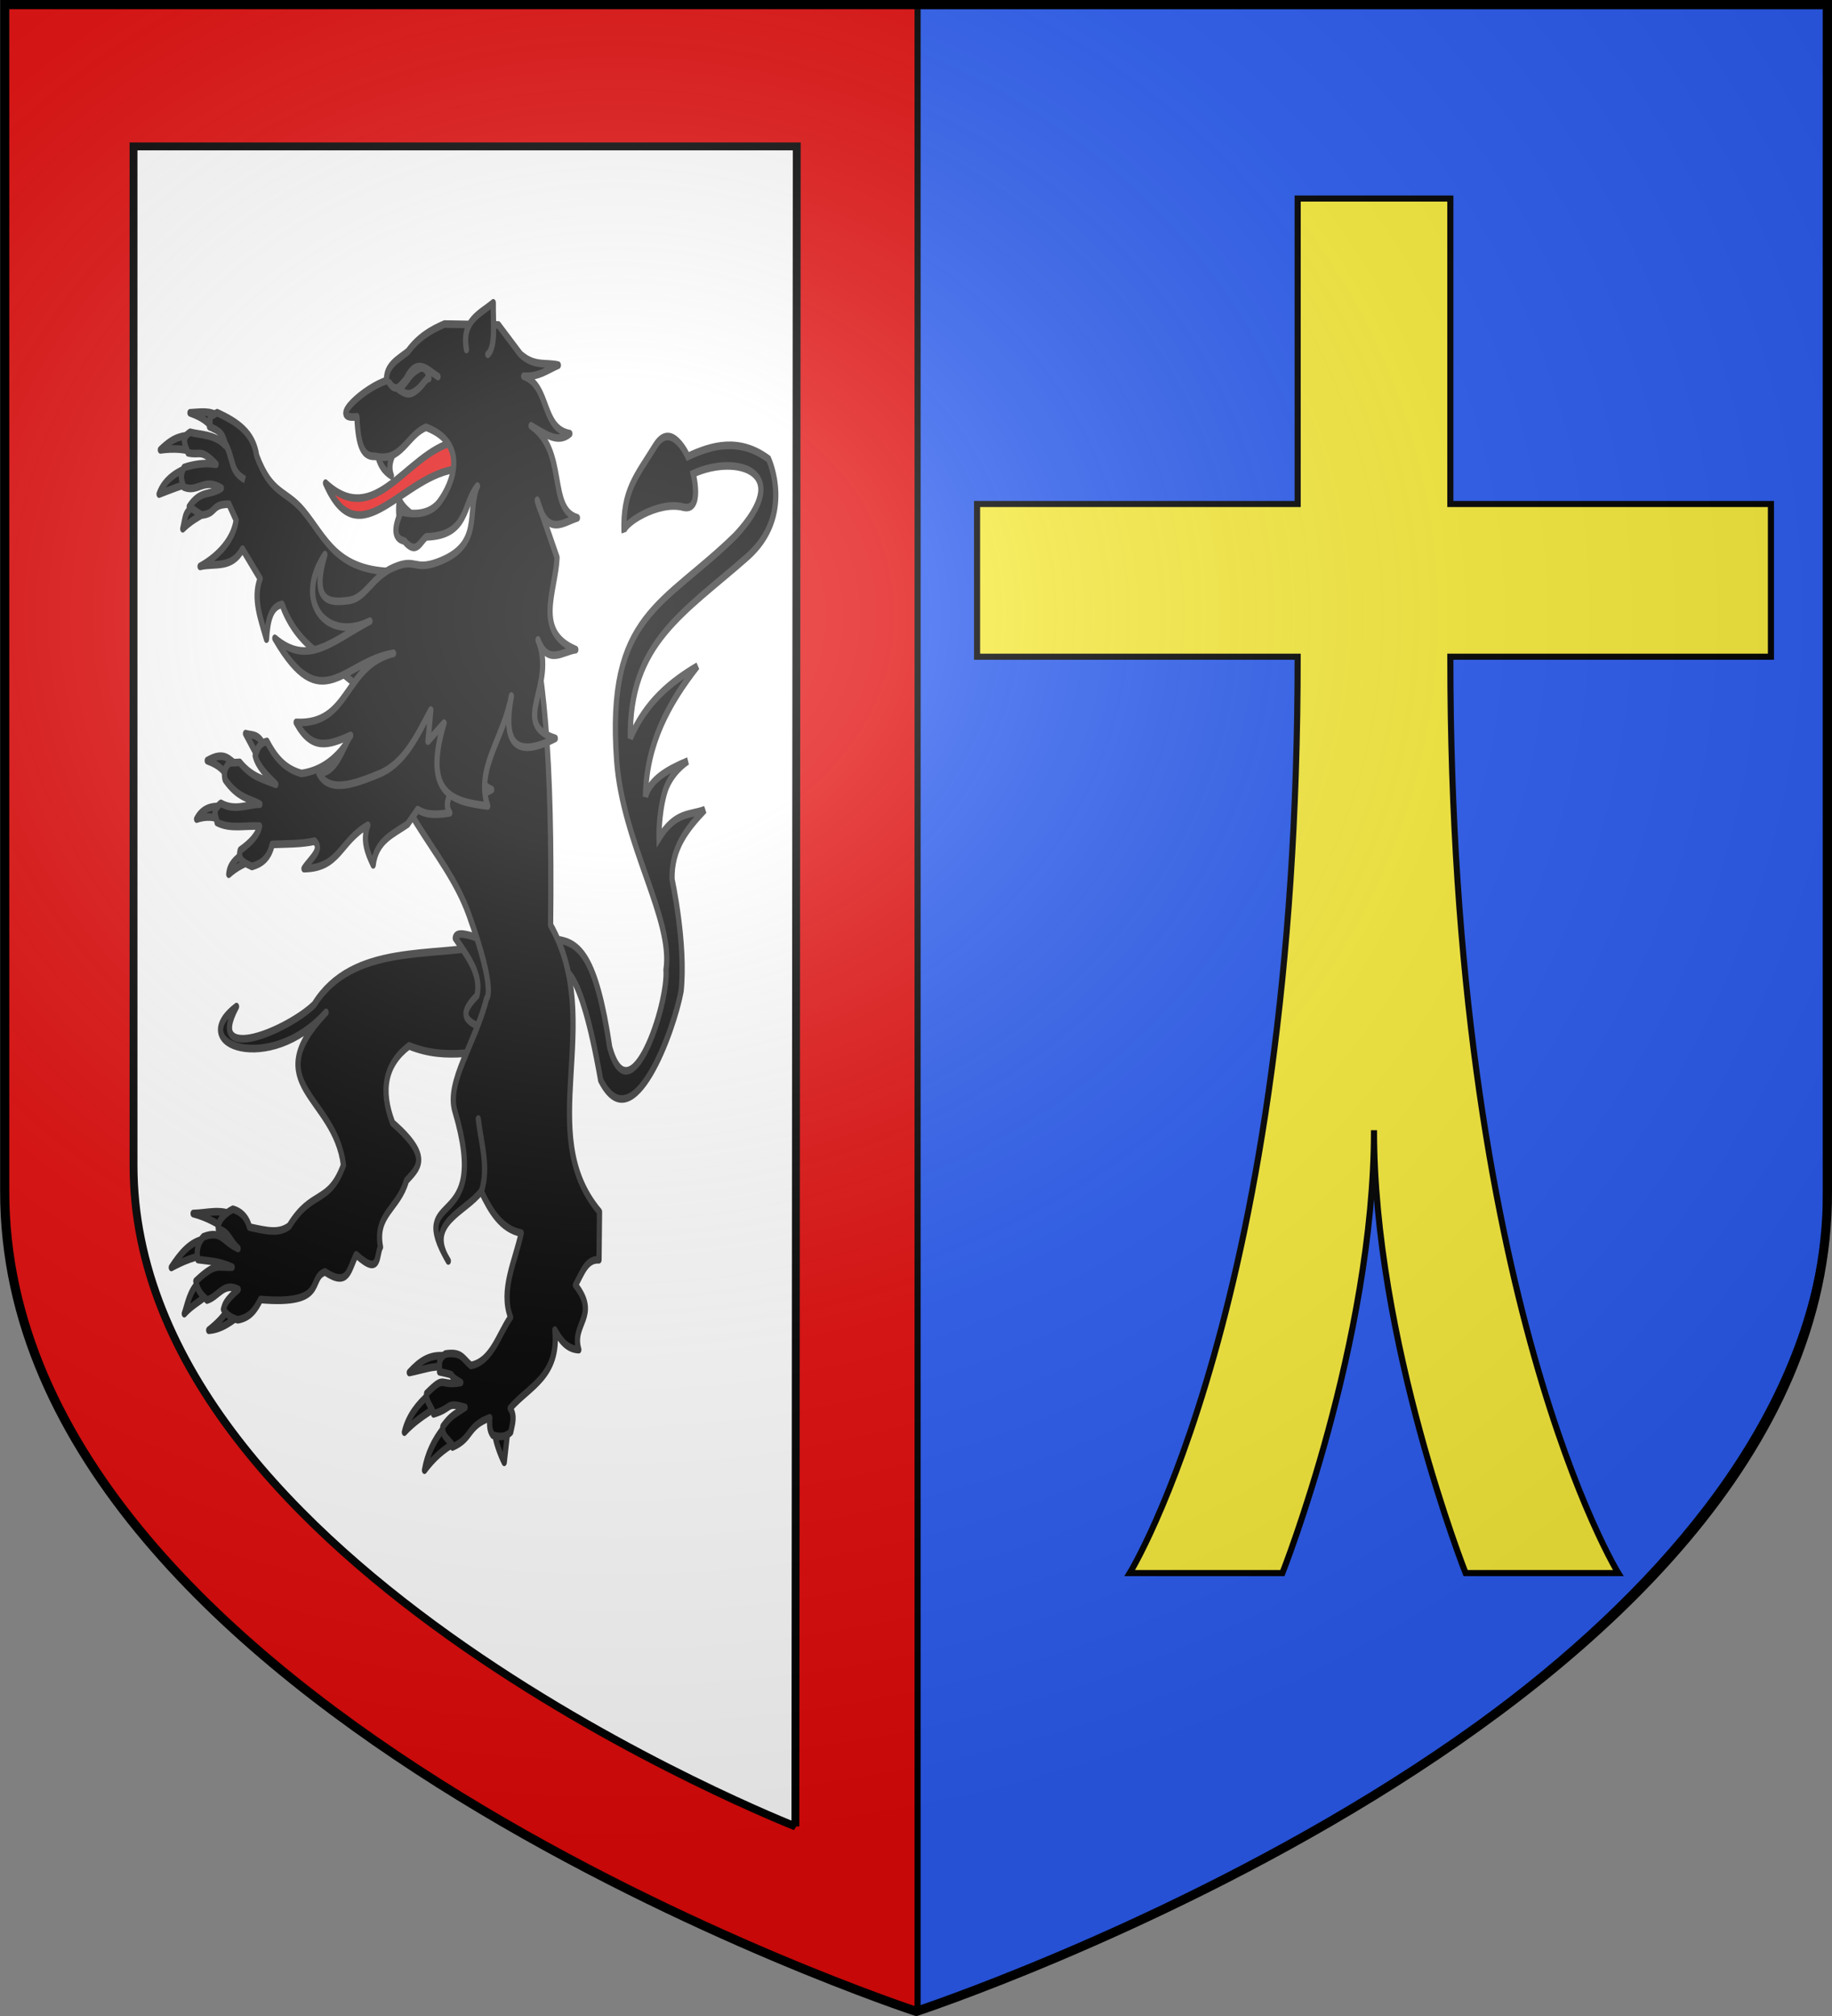
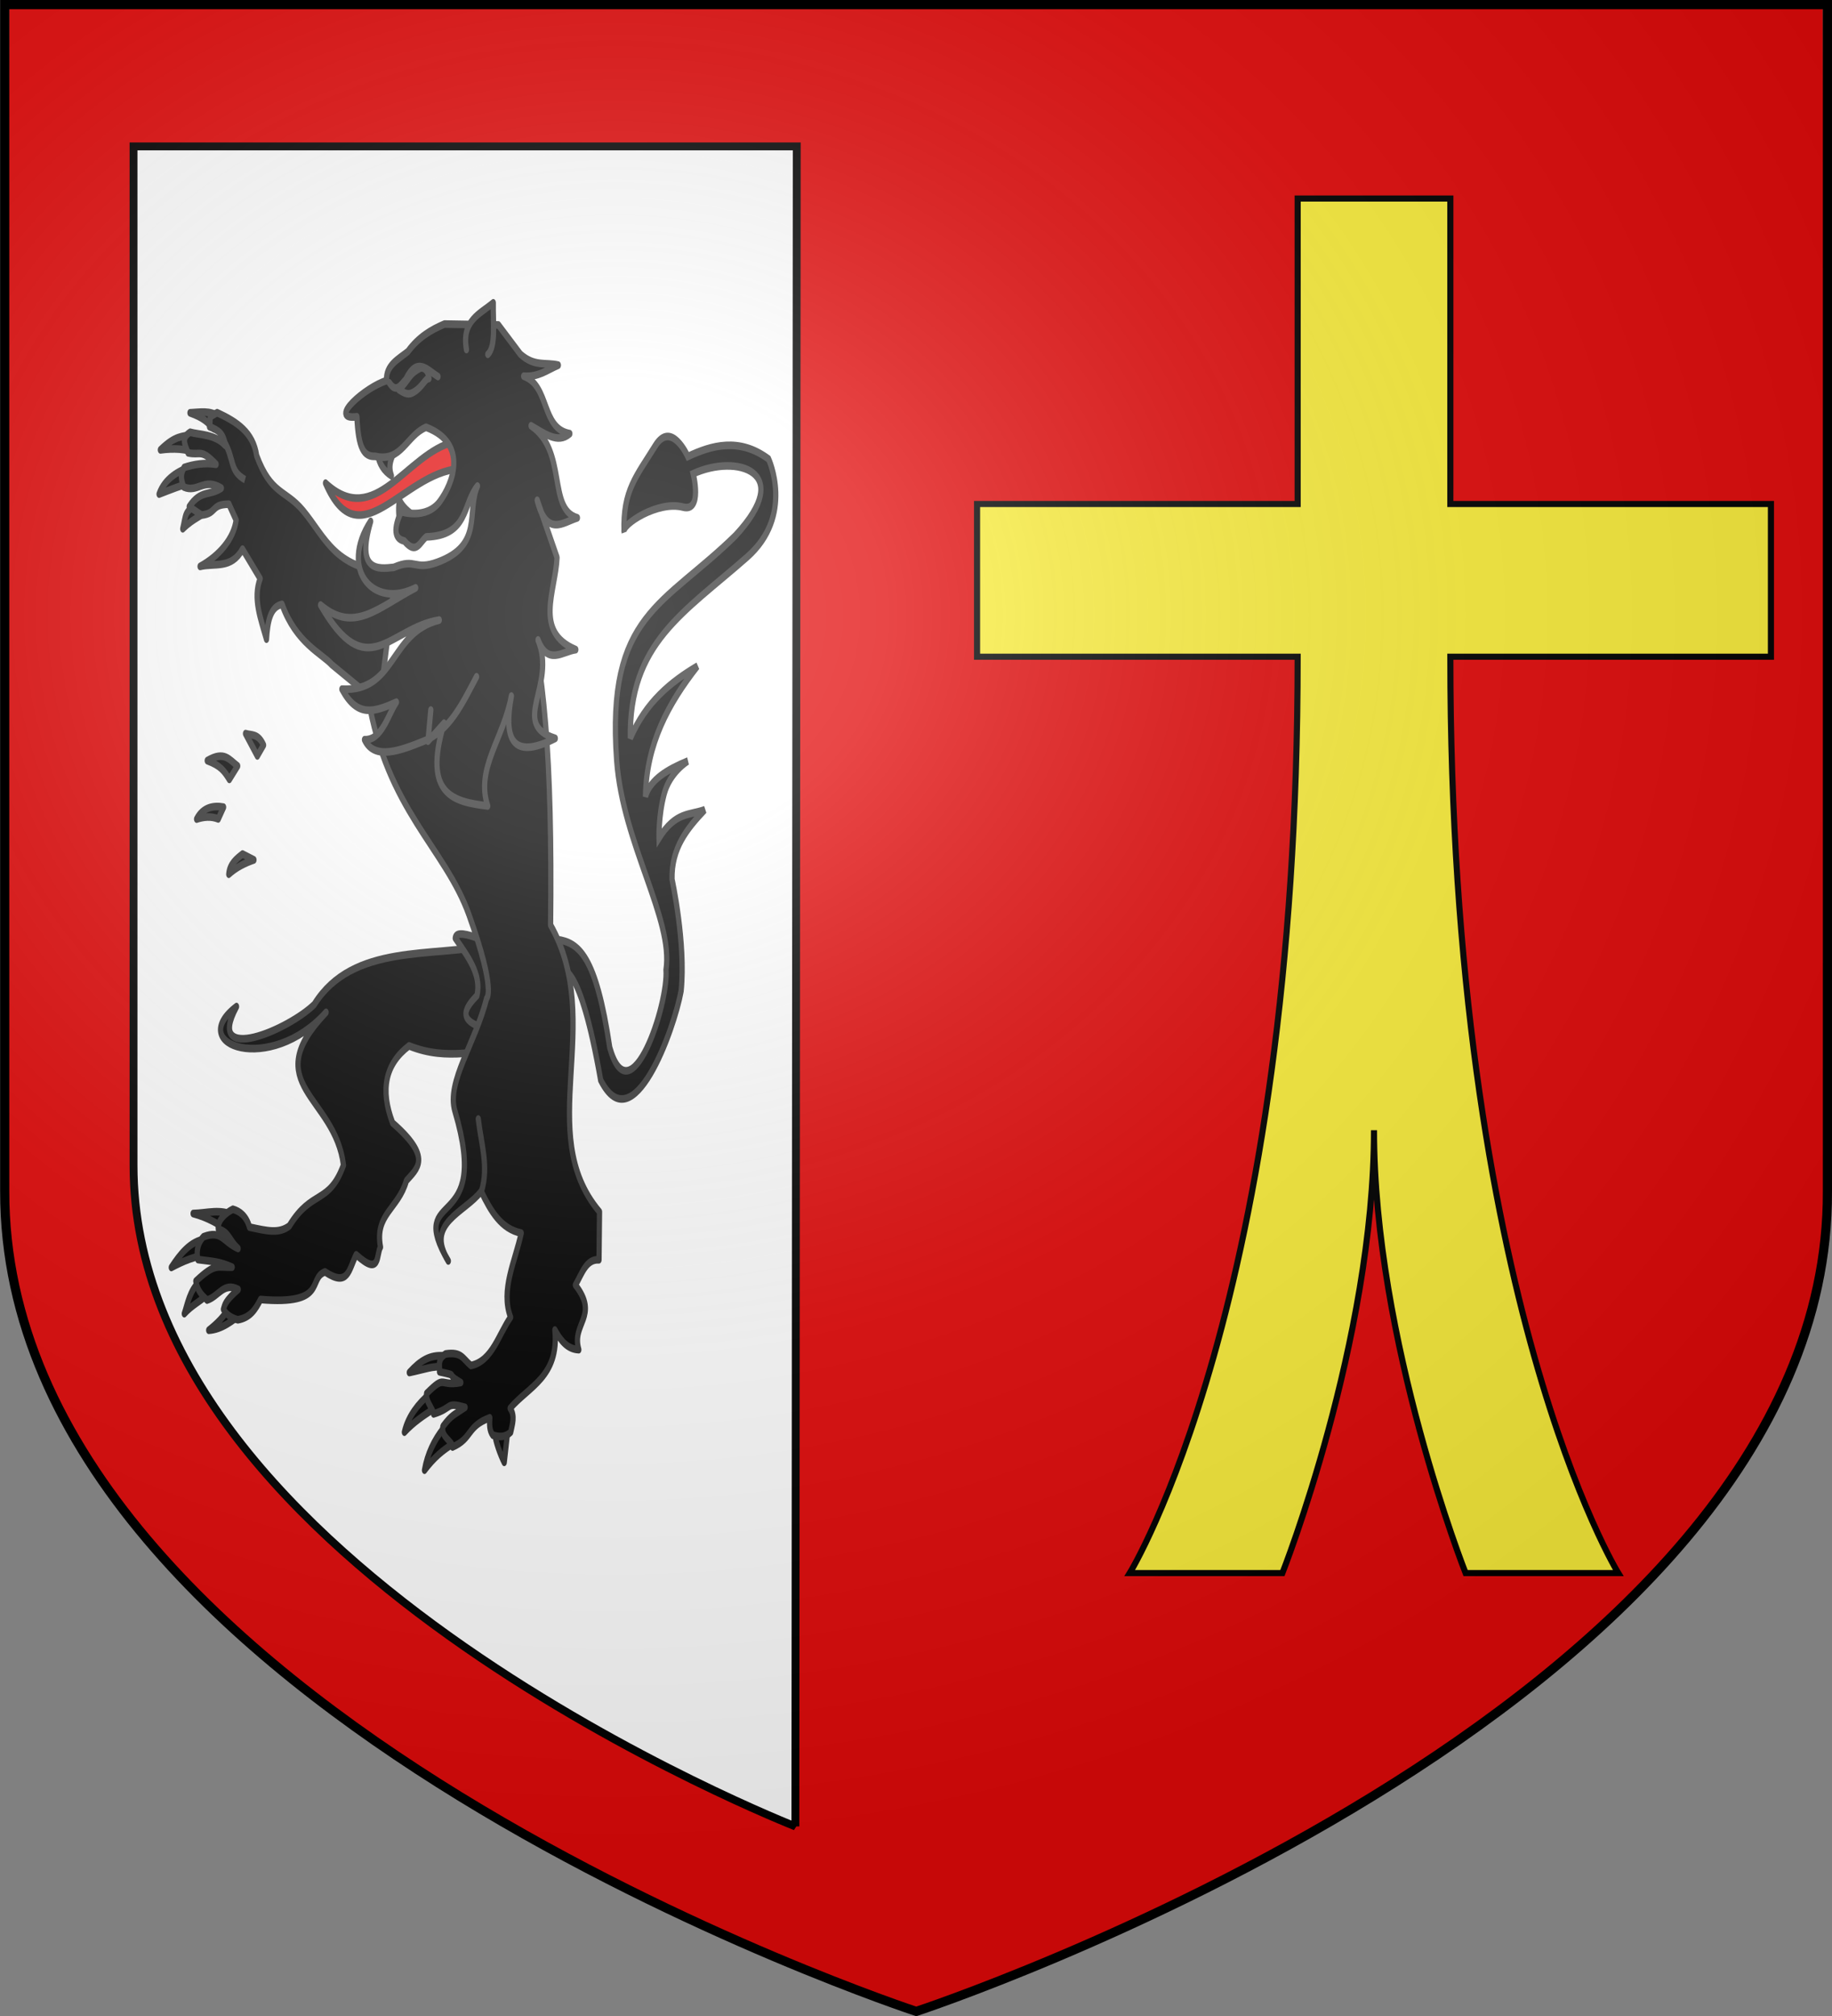
<svg xmlns="http://www.w3.org/2000/svg" xmlns:xlink="http://www.w3.org/1999/xlink" width="600" height="660" version="1.0">
  <rect width="100%" height="100%" fill="#808080" stroke="none" />
  <defs>
    <radialGradient xlink:href="#a" id="b" cx="276.81" cy="187.125" r="300" fx="276.81" fy="187.125" gradientTransform="matrix(1.551 0 0 1.35 -227.894 -51.264)" gradientUnits="userSpaceOnUse" />
    <linearGradient id="a">
      <stop offset="0" style="stop-color:#fff;stop-opacity:.314" />
      <stop offset=".19" style="stop-color:#fff;stop-opacity:.251" />
      <stop offset=".6" style="stop-color:#6b6b6b;stop-opacity:.125" />
      <stop offset="1" style="stop-color:#000;stop-opacity:.125" />
    </linearGradient>
  </defs>
  <g style="display:inline">
    <path d="M300.082 658.5S599.179 560.173 598.499 390L597 1.5H3L1.5 390C1.26 560.459 300.082 658.5 300.082 658.5" style="fill:#e20909;stroke:none;display:inline" />
-     <path d="M598.049 400.218C587.893 518.948 432.79 611.718 300.52 658.7V1.917H598.05v298.595z" style="fill:#2b5df2;stroke:#000;stroke-width:2;stroke-linecap:round;stroke-linejoin:bevel;stroke-miterlimit:4;stroke-opacity:1;stroke-dashoffset:0" />
    <path d="M480 515h50s-55-89.112-55-300h105v-50H475V65h-50v100H320v50h105c0 210.888-55 300-55 300h50s30-75.892 30-145c0 69.108 30 145 30 145z" style="fill:#fcef3c;stroke:#000;stroke-width:2;stroke-linecap:butt;stroke-linejoin:miter;stroke-miterlimit:4;stroke-opacity:1;stroke-dasharray:none" />
  </g>
  <g style="display:inline">
    <path d="m260.497 597.931.447-549.997H43.734V381.52c0 131.701 216.763 216.412 216.763 216.412z" style="fill:#fff;stroke:#000;stroke-width:2.576;stroke-linecap:square;stroke-linejoin:miter;stroke-miterlimit:4;stroke-opacity:1;stroke-dasharray:none;display:inline" />
    <g style="fill:#000;stroke:#313131;display:inline">
      <g style="fill:#000;stroke:#313131;stroke-width:3.925;stroke-miterlimit:4;stroke-opacity:1;stroke-dasharray:none">
        <path d="M325.01 344.379c2.543-.916 14.107-8.433 41.231 49.719 29.907 27.614 49.244-36.107 50.671-56.235-.993-24.839-17.288-55.043-17.288-55.043-3.557-15.929 6.474-27.976 17.487-39.742-10.513 4.913-21.462 5.016-30.999 20.666 0 0-2.583-11.128-.397-23.05s14.307-19.871 14.307-19.871c-14.232 7.122-26.182 14.624-27.82 23.845-4.43-26.86 8.163-50.476 25.833-73.125-18.4 11.853-34.634 25.44-42.524 45.703-10.064-47.993 27.462-70.726 68.753-107.7 30.991-27.751 6.36-52.46 6.36-52.46-23.677-6.906-43.306 1.05-59.614 9.936 0 0-15.62-16.294-25.037-.795-10.922 17.974-19.657 27.087-14.705 47.69-2.554-3.405 22.026-20.509 40.935-20.666 15.222-.126 4.371-18.281 4.371-18.281 29.907-16.016 74.88-15.539 36.96 25.435-46.207 45.69-87.657 57.583-65.972 129.956 12.317 41.105 56.905 72.086 56.235 98.957 5.167 17.362-12.16 80.47-33.979 47.095-18.883-44.732-32.69-48.7-49.009-47.31z" style="fill:#000;fill-opacity:1;fill-rule:evenodd;stroke:#313131;stroke-width:3.925;stroke-linecap:butt;stroke-linejoin:miter;stroke-miterlimit:4;stroke-opacity:1;stroke-dasharray:none;display:inline" transform="matrix(.43 .118 -.081 .626 71.168 63.711)" />
      </g>
      <path d="M15.357 55.115c-4.555 1.072-11.502 3.6-14.107 8.702 5.966-1.574 10.695-2.901 14.902-3.58zM16.79 44.324c-4.62.786-7.814.275-14.927 5.015 6.164-.567 12.665-.402 16.596 1.105zM29.77 38.455c-4.192-2.128-9.065-1.39-13.796-1.248 6.322 1.582 7.993 2.846 11.4 5.237zM19.272 67.517c-6.045 1.845-5.18 3.158-6.74 7.666 5.777-3.917 9.318-3.957 11.77-6.385z" style="fill:#000;fill-opacity:1;fill-rule:evenodd;stroke:#313131;stroke-width:2.5;stroke-linecap:round;stroke-linejoin:round;stroke-miterlimit:4;stroke-opacity:1;stroke-dasharray:none" transform="matrix(.687 0 0 1 51.247 97.938)" />
      <path d="M47.755 51.235c6.961 12.885 13.753 11.09 22.123 17.97C80.8 78.182 85.392 89.24 114.185 89.24l-7.883 43.256-22.78-12.871c-4.613-3.561-17.056-7.08-23.655-19.7-5.605.73-6.901 5.678-7.422 11.385-2.728-6.655-6.606-13.342-3.01-19.817l-8.414-9.65c-5.268 6.621-13.273 4.455-20.23 5.655 8.945-3.415 16.045-9.011 17.19-15.18l-3.429-5.195c-8.72-.009-5.528 3.01-13.05 3.562l-5.886-2.759c5.4-5.544 10.079-3.563 15.318-6.07-8.295-3.485-11.275 1.636-17.928-.367-1.55-2.612-1.471-4.482.175-6.378 4.598-1.067 10.056-1.63 15.24-1.059-7.334-5.248-7.361-2.805-13.354-3.748-1.945-3.117-2.963-5.044.987-6.735 3.954.833 11.888.556 16.678 4.278-.63-3.614-2.72-4.804-7.454-6.092.935-4.002-1.208-2.546 3.636-4.59 9.748 3.082 17.226 6.556 18.84 14.07" style="fill:#000;fill-rule:evenodd;stroke:#313131;stroke-width:2.5;stroke-linecap:round;stroke-linejoin:round;stroke-miterlimit:4;stroke-opacity:1;stroke-dasharray:none" transform="matrix(.687 0 0 1 51.247 97.938)" />
      <path d="M34.81 329.666c-2.079 3.26-6.625 6.1-9.911 7.886 6.347-.248 11.857-3.292 15.838-5.566zM20.36 321.778c-4.596 2.825-5.625 7.441-7.09 10.357 3.89-2.91 7.071-3.79 11.037-6.197zM23.296 307.747c-7.182.576-12.29 5.108-16.223 9.259 5.922-2.148 11.098-3.669 16.71-4.014 3.835-1.841-.664-4.733-.487-5.245M36.915 300.017c-6.448-2.304-12.705-.766-19.443-.66 7.15 1.306 12.777 3.658 18.046 6.256z" style="fill:#000;fill-opacity:1;fill-rule:evenodd;stroke:#313131;stroke-width:2.5;stroke-linecap:round;stroke-linejoin:round;stroke-miterlimit:4;stroke-opacity:1;stroke-dasharray:none" transform="matrix(.687 0 0 1 51.247 97.938)" />
      <path d="M159.461 211.352c-27.185 4.249-65.932-.626-84.244 19.547-11.863 8.104-52.202 20.27-37.06.69-24.704 12.813 16.436 22.36 42.703 1.871-32.64 23.783 4.17 27.116 8.293 50.053-6.994 13.102-15.056 7.798-25.83 19.907-4.959 2.58-10.384 1.666-18.991.378-1.424-3.585-4.562-5.206-7.912-5.847-3.452 1.142-7.434 3.66-6.931 6.501 5.247.953 5.17 3.705 9.435 6.348-7.61-2.324-7.667-6.096-16.54-3.833-3.465 2.543-3.202 5.943-2.623 7.451 7.56.687 10.131.64 16.325 2.494-7.037.124-7.948-1.465-17.317 4.579.818 3.09 2.462 4.292 5.341 6.194 5.652-1.22 7.86-5.971 14.876-3.489-6.561 4.017-6.384 5.072-7.057 6.501 1.26 1.596 3.418 2.797 6.844 3.441 6.16-.734 8.59-3.638 10.849-6.642 32.19 1.88 22.342-6.908 30.736-9.035 11.167 5.096 11.256-.734 14.854-5.604 11.795 7.385 9.474-.153 11.587-2.512-2.852-10.783 8.539-12.534 12.33-21.714 5.133-4.08 12.665-7.428-6.547-18.93-5.964-10.838-3.531-19.301 7.818-25.242 18.786 5.228 33.712.898 50.568 1.347z" style="fill:#000;fill-rule:evenodd;stroke:#313131;stroke-width:2.5;stroke-linecap:round;stroke-linejoin:round;stroke-miterlimit:4;stroke-opacity:1;stroke-dasharray:none" transform="matrix(.687 0 0 1 51.247 97.938)" />
      <path d="M142.445 209.215c5.992 5.984 12.607 11.9 10.338 18.788-6.27 4.465-9.684 8.667 6.254 11.087l6.13-15.707-12.507-14.319c-7.313-1.828-10.024-1.444-10.215.15" style="fill:#000;fill-rule:evenodd;stroke:#313131;stroke-width:2.5;stroke-linecap:round;stroke-linejoin:round;stroke-miterlimit:4;stroke-opacity:1;stroke-dasharray:none" transform="matrix(.687 0 0 1 51.247 97.938)" />
      <path d="M137.037 345.949c-6.812-.375-11.388 1.615-16.498 5.452 7.851-1.12 10.992-2.197 16.34-1.836zM129.602 358.837c-4.516 2.604-9.68 6.856-11.408 12.093 4.61-3.434 9.369-5.533 13.657-7.461zM136.757 369.754c-4.406 3.71-7.7 8.486-8.982 13.619 4.645-4.226 8.737-6.568 13.837-8.718zM161.192 371.152c.457 2.832 2.582 6.873 4.594 9.647l1.663-10.227z" style="fill:#000;fill-opacity:1;fill-rule:evenodd;stroke:#313131;stroke-width:2.5;stroke-linecap:round;stroke-linejoin:round;stroke-miterlimit:4;stroke-opacity:1;stroke-dasharray:none" transform="matrix(.687 0 0 1 51.247 97.938)" />
      <path d="M100.856 130.412c8.983 36.75 36.574 49.055 48.078 71.062 13.143 25.143 8.458 27.455 8.458 27.455-5.489 14.828-19.22 27.384-15.144 36.83 17.798 41.238-23.724 24.826-3.122 49.123-11.243-12.47 8.057-15.89 15.668-22.801 4.48 6.39 9.438 12.315 19.093 13.662-2.84 9.228-9.985 18.616-5.066 27.553-5.846 5.722-8.741 14.333-18.919 15.815-4.033-2.362-4.402-4.55-12.102-3.781-4.154 1.82-2.58 4.155-2.862 5.831 9.984 1.522 2.05.352 10.149 3.508-10.508 1.399-7.004-2.762-16.306 3.573-.599 2.561 2.857 4.783 3.323 6.703 9.53-1.976 5.42-3.993 15.022-2.144-5.206 2.488-6.461 2.45-10.583 6.261-.97 3.61 4.372 4.57 4.594 6.725 9.684-2.928 6.679-6.742 17.763-9.561-.14 2.04-.322 4.09 1.433 5.682 2.937.6 5.69.865 8.535-.987.776-2.635 2.223-5.294-.273-7.806 8.943-7.204 23.378-10.386 21.344-25.627 2.671 3.344 5.76 6.245 11.39 6.436-3.647-8.68 9.92-10.922-1.616-21.176 3.084-3.608 5.111-8.57 11.254-8.261l.24-15.691c-31.555-25.862 2.917-61.905-23.326-93.875.926-55.377-3.17-84.205-12.29-108.009z" style="fill:#000;fill-rule:evenodd;stroke:#313131;stroke-width:2.5;stroke-linecap:round;stroke-linejoin:round;stroke-miterlimit:4;stroke-opacity:1;stroke-dasharray:none" transform="matrix(.687 0 0 1 51.247 97.938)" />
      <path d="M51.056 145.993c-2.556-3.864-5.662-3.137-8.606-3.763l5.64 7.304zM38.715 152.825c-3.951-2.02-6.25-5.036-14.518-1.745 6.318 1.615 8.094 3.4 10.553 6.14zM31.992 166.307c-4.678-.597-9.885.01-12.862 3.91 3.412-.768 6.844-1.022 10.321-.058zM41.03 181.652c-3.128 1.659-6.191 3.355-6.567 6.616 3.66-2.3 7.751-3.675 12.008-4.696z" style="fill:#000;fill-opacity:1;fill-rule:evenodd;stroke:#313131;stroke-width:2.5;stroke-linecap:round;stroke-linejoin:round;stroke-miterlimit:4;stroke-opacity:1;stroke-dasharray:none" transform="matrix(.687 0 0 1 51.247 97.938)" />
-       <path d="M52.663 144.79c-4.275.69-4.491 2.814-5.61 4.62 1.142 3.508 5.508 6.469 9.851 9.433-5.706-1.66-11.372-2.273-17.2-7.199l-4.949.185c-2.756 1.9-2.556 3.69-2.067 5.468 6.077 5.958 11.188 6.05 16.612 8.037-6.162.07-11.844 2.326-18.594-.286-4.782 2.58-2.064 4.283-1.83 6.276 6.363 2.26 13.5.893 20.28 1.203-.703 2.765-4.093 5.364-9.205 7.858-1.434 3.377 2.3 4.249 5.568 5.347 4.37-.885 8.143-2.555 9.641-7.221 6.958-.195 14.294-.112 20.195-1.08 4.223 2.782-2.241 5.964-5.032 9.008 17.149-.191 16.802-8.764 30.442-14.204-2.637 5.01-.173 9.017 2.549 12.973 1.415-8.061 9.442-10.012 16.433-13.355l4.778-4.752c4.479 2.013 9.854 1.656 15.32 1.061-2.8-3.053-.277-6.306 4.595-9.646 7.274 4.329 11.564 3.607 15.356 2.04-15.838-5.094-4.479-20.753-4.905-31.834l-23.825-18.713-43.186 37.877c-4.178 3.32-10.052 6.518-18.72 7.396-8.396-1.562-12.89-5.73-16.497-10.492" style="fill:#000;fill-rule:evenodd;stroke:#313131;stroke-width:2.5;stroke-linecap:round;stroke-linejoin:round;stroke-miterlimit:4;stroke-opacity:1;stroke-dasharray:none" transform="matrix(.687 0 0 1 51.247 97.938)" />
      <g style="fill:#000;stroke:#313131;stroke-width:2.5;stroke-miterlimit:4;stroke-opacity:1;stroke-dasharray:none">
        <path d="M130.005 65.064c.468-2.78-.012-4.75 1.44-8.37 1.784 3.757 5.17 5.463 7.891 8.022" style="fill:#000;fill-rule:evenodd;stroke:#313131;stroke-width:2.5;stroke-linecap:round;stroke-linejoin:round;stroke-miterlimit:4;stroke-opacity:1;stroke-dasharray:none" transform="matrix(.676 -.176 .121 .984 35.09 131.019)" />
        <path d="M160.416 42.561c-23.462-.176-41.957 21.74-62.677 2.503 11.405 27.863 36.797 3.248 63.637 6.61z" style="fill:#e20909;fill-opacity:1;fill-rule:evenodd;stroke:#313131;stroke-width:2.5;stroke-linecap:round;stroke-linejoin:round;stroke-miterlimit:4;stroke-opacity:1;stroke-dasharray:none" transform="matrix(.676 -.176 .121 .984 35.09 131.019)" />
        <path d="M123.809 39.883c.164 3.485 2.049 6.213 5.276 8.351-1.37-4.462 2.28-6.768 4.604-9.643" style="fill:#000;fill-rule:evenodd;stroke:#313131;stroke-width:2.5;stroke-linecap:round;stroke-linejoin:round;stroke-miterlimit:4;stroke-opacity:1;stroke-dasharray:none" transform="matrix(.676 -.176 .121 .984 35.09 131.019)" />
-         <path d="m134.071 127.056-3.138 9.82 8.594-4.479c-14.353 21.547.248 26.216 15.734 30.37-3.7-13.131 11.461-20.479 17.44-33.456-5.957 12.79-3.95 20.932 18.167 17.341-20.624-8.53 3.697-16.703-2.406-33.177 3.05 9.169 10.864 5.736 17.17 6.29-18.81-9.304-6.072-20.62-3.503-31.288l-6.007-20.105c2.442 12.78 10.738 9.27 17.858 9.036-13.548-5.343-.844-22.298-16.438-33.577 5.767 3.575 11.446 8.15 17.738 5.806-13.203-4.097-6.577-17.066-18.358-22.416 6.895 1.622 11.524-.06 16.913-.632-5.721-2.03-11.345-1.448-17.188-6.75l-8.596-11.23-25.293-4.832c-6.614.7-13.036 2.058-18.764 5.783-5.021 1.709-11.215 2.56-11.69 7.597-10.1.245-30.448 7.81-16.01 9.146-1.154 10.285.878 13.515 6.374 14.316 11.906 4.213 16.077-4.242 25.506-5.11 19.275 8.924 8.942 20.685 2.105 25.102-7.431 4.801-18.688.005-18.688.005q-7.023 7.424-.222 9.71c4.889 5.689 7.33 1.585 10.533.532 20.149 3.147 18.875-7.5 26.997-12.097-6.765 7.523-.658 19.611-23.154 21.194-11.617.822-9.756-3.217-20.807-1.996s-14.936 7.734-23.396 6.88c-7.562-.763-18.026-1.753-8.219-16.789-17.586 12.841-3.819 28.632 17.295 25.229-19.007 3.254-31.567 9.581-45.645-2.455 17.34 30.009 30.684 13.178 54.866 14.817-24.225-.147-24.278 19.594-49.699 14.099 5.71 10.646 13.947 10.085 24.856 8.775-4.475 3.145-9.001 11.136-17.169 9.42 3.523 7.67 16.633 6.475 27.944 5.425 12.87-1.194 20.423-9.22 28.3-16.304" style="fill:#000;fill-rule:evenodd;stroke:#313131;stroke-width:2.5;stroke-linecap:round;stroke-linejoin:round;stroke-miterlimit:4;stroke-opacity:1;stroke-dasharray:none" transform="matrix(.676 -.176 .121 .984 35.09 131.019)" />
+         <path d="m134.071 127.056-3.138 9.82 8.594-4.479c-14.353 21.547.248 26.216 15.734 30.37-3.7-13.131 11.461-20.479 17.44-33.456-5.957 12.79-3.95 20.932 18.167 17.341-20.624-8.53 3.697-16.703-2.406-33.177 3.05 9.169 10.864 5.736 17.17 6.29-18.81-9.304-6.072-20.62-3.503-31.288l-6.007-20.105c2.442 12.78 10.738 9.27 17.858 9.036-13.548-5.343-.844-22.298-16.438-33.577 5.767 3.575 11.446 8.15 17.738 5.806-13.203-4.097-6.577-17.066-18.358-22.416 6.895 1.622 11.524-.06 16.913-.632-5.721-2.03-11.345-1.448-17.188-6.75l-8.596-11.23-25.293-4.832c-6.614.7-13.036 2.058-18.764 5.783-5.021 1.709-11.215 2.56-11.69 7.597-10.1.245-30.448 7.81-16.01 9.146-1.154 10.285.878 13.515 6.374 14.316 11.906 4.213 16.077-4.242 25.506-5.11 19.275 8.924 8.942 20.685 2.105 25.102-7.431 4.801-18.688.005-18.688.005q-7.023 7.424-.222 9.71c4.889 5.689 7.33 1.585 10.533.532 20.149 3.147 18.875-7.5 26.997-12.097-6.765 7.523-.658 19.611-23.154 21.194-11.617.822-9.756-3.217-20.807-1.996c-7.562-.763-18.026-1.753-8.219-16.789-17.586 12.841-3.819 28.632 17.295 25.229-19.007 3.254-31.567 9.581-45.645-2.455 17.34 30.009 30.684 13.178 54.866 14.817-24.225-.147-24.278 19.594-49.699 14.099 5.71 10.646 13.947 10.085 24.856 8.775-4.475 3.145-9.001 11.136-17.169 9.42 3.523 7.67 16.633 6.475 27.944 5.425 12.87-1.194 20.423-9.22 28.3-16.304" style="fill:#000;fill-rule:evenodd;stroke:#313131;stroke-width:2.5;stroke-linecap:round;stroke-linejoin:round;stroke-miterlimit:4;stroke-opacity:1;stroke-dasharray:none" transform="matrix(.676 -.176 .121 .984 35.09 131.019)" />
        <path d="M171.602 13.842c-.69-9.794 8.357-10.295 15.29-12.814-1.282 6.2-1.211 14.374-5.53 16.146M133.486 18.083c2.771 4.177 5.288 1.52 7.86.36 6.811-6.647 10.778-1.195 15.343 1.714" style="fill:#000;fill-rule:evenodd;stroke:#313131;stroke-width:2.5;stroke-linecap:round;stroke-linejoin:round;stroke-miterlimit:4;stroke-opacity:1;stroke-dasharray:none" transform="matrix(.676 -.176 .121 .984 35.09 131.019)" />
        <path d="M137.508 21.059c2.757 1.931 4.437 2.695 7.096 2.022 4.318-.956 5.763-3.345 7.732-3.066-.065-1.718-.312-3.37-3.045-4.133-6.557.964-6.409 3.188-11.783 5.177" style="fill:#000;fill-opacity:1;fill-rule:evenodd;stroke:#313131;stroke-width:2.5;stroke-linecap:round;stroke-linejoin:round;stroke-miterlimit:4;stroke-opacity:1;stroke-dasharray:none" transform="matrix(.676 -.176 .121 .984 35.09 131.019)" />
      </g>
      <path d="M154.885 292.148c3.68-8.069-.188-15.856-1.47-23.74" style="fill:#000;fill-rule:evenodd;stroke:#313131;stroke-width:2.5;stroke-linecap:round;stroke-linejoin:round;stroke-miterlimit:4;stroke-opacity:1;stroke-dasharray:none" transform="matrix(.687 0 0 1 51.247 97.938)" />
      <path d="M32.191 46.467c5.247 6.25 2.329 9.595 10.04 12.63" style="fill:#000;fill-rule:evenodd;stroke:#313131;stroke-width:2.5;stroke-linecap:butt;stroke-linejoin:miter;stroke-miterlimit:4;stroke-opacity:1;stroke-dasharray:none" transform="matrix(.687 0 0 1 51.247 97.938)" />
    </g>
  </g>
  <g style="display:inline">
    <path d="M1.543 1.5v388.731c.143 82.703 70.501 143.61 102.3 165.959 31.798 22.35 76.616 51.282 104.62 64.83s64.773 28.914 91.404 37.48c30.165-9.6 50.382-18.924 82.486-34.22s75.132-39.708 117.568-70.828c42.437-31.12 98.075-89.67 98.579-163.744V1.5z" style="fill:url(#b);fill-opacity:1;fill-rule:evenodd;stroke:none" />
  </g>
  <g style="display:inline">
    <path d="M300.082 658.5S599.18 560.173 598.5 390V1.5H1.543V390C1.3 560.459 300.082 658.5 300.082 658.5z" style="fill:none;stroke:#000;stroke-width:3;stroke-linecap:square;stroke-linejoin:miter;stroke-miterlimit:4;stroke-opacity:1;stroke-dasharray:none;display:inline" />
  </g>
</svg>